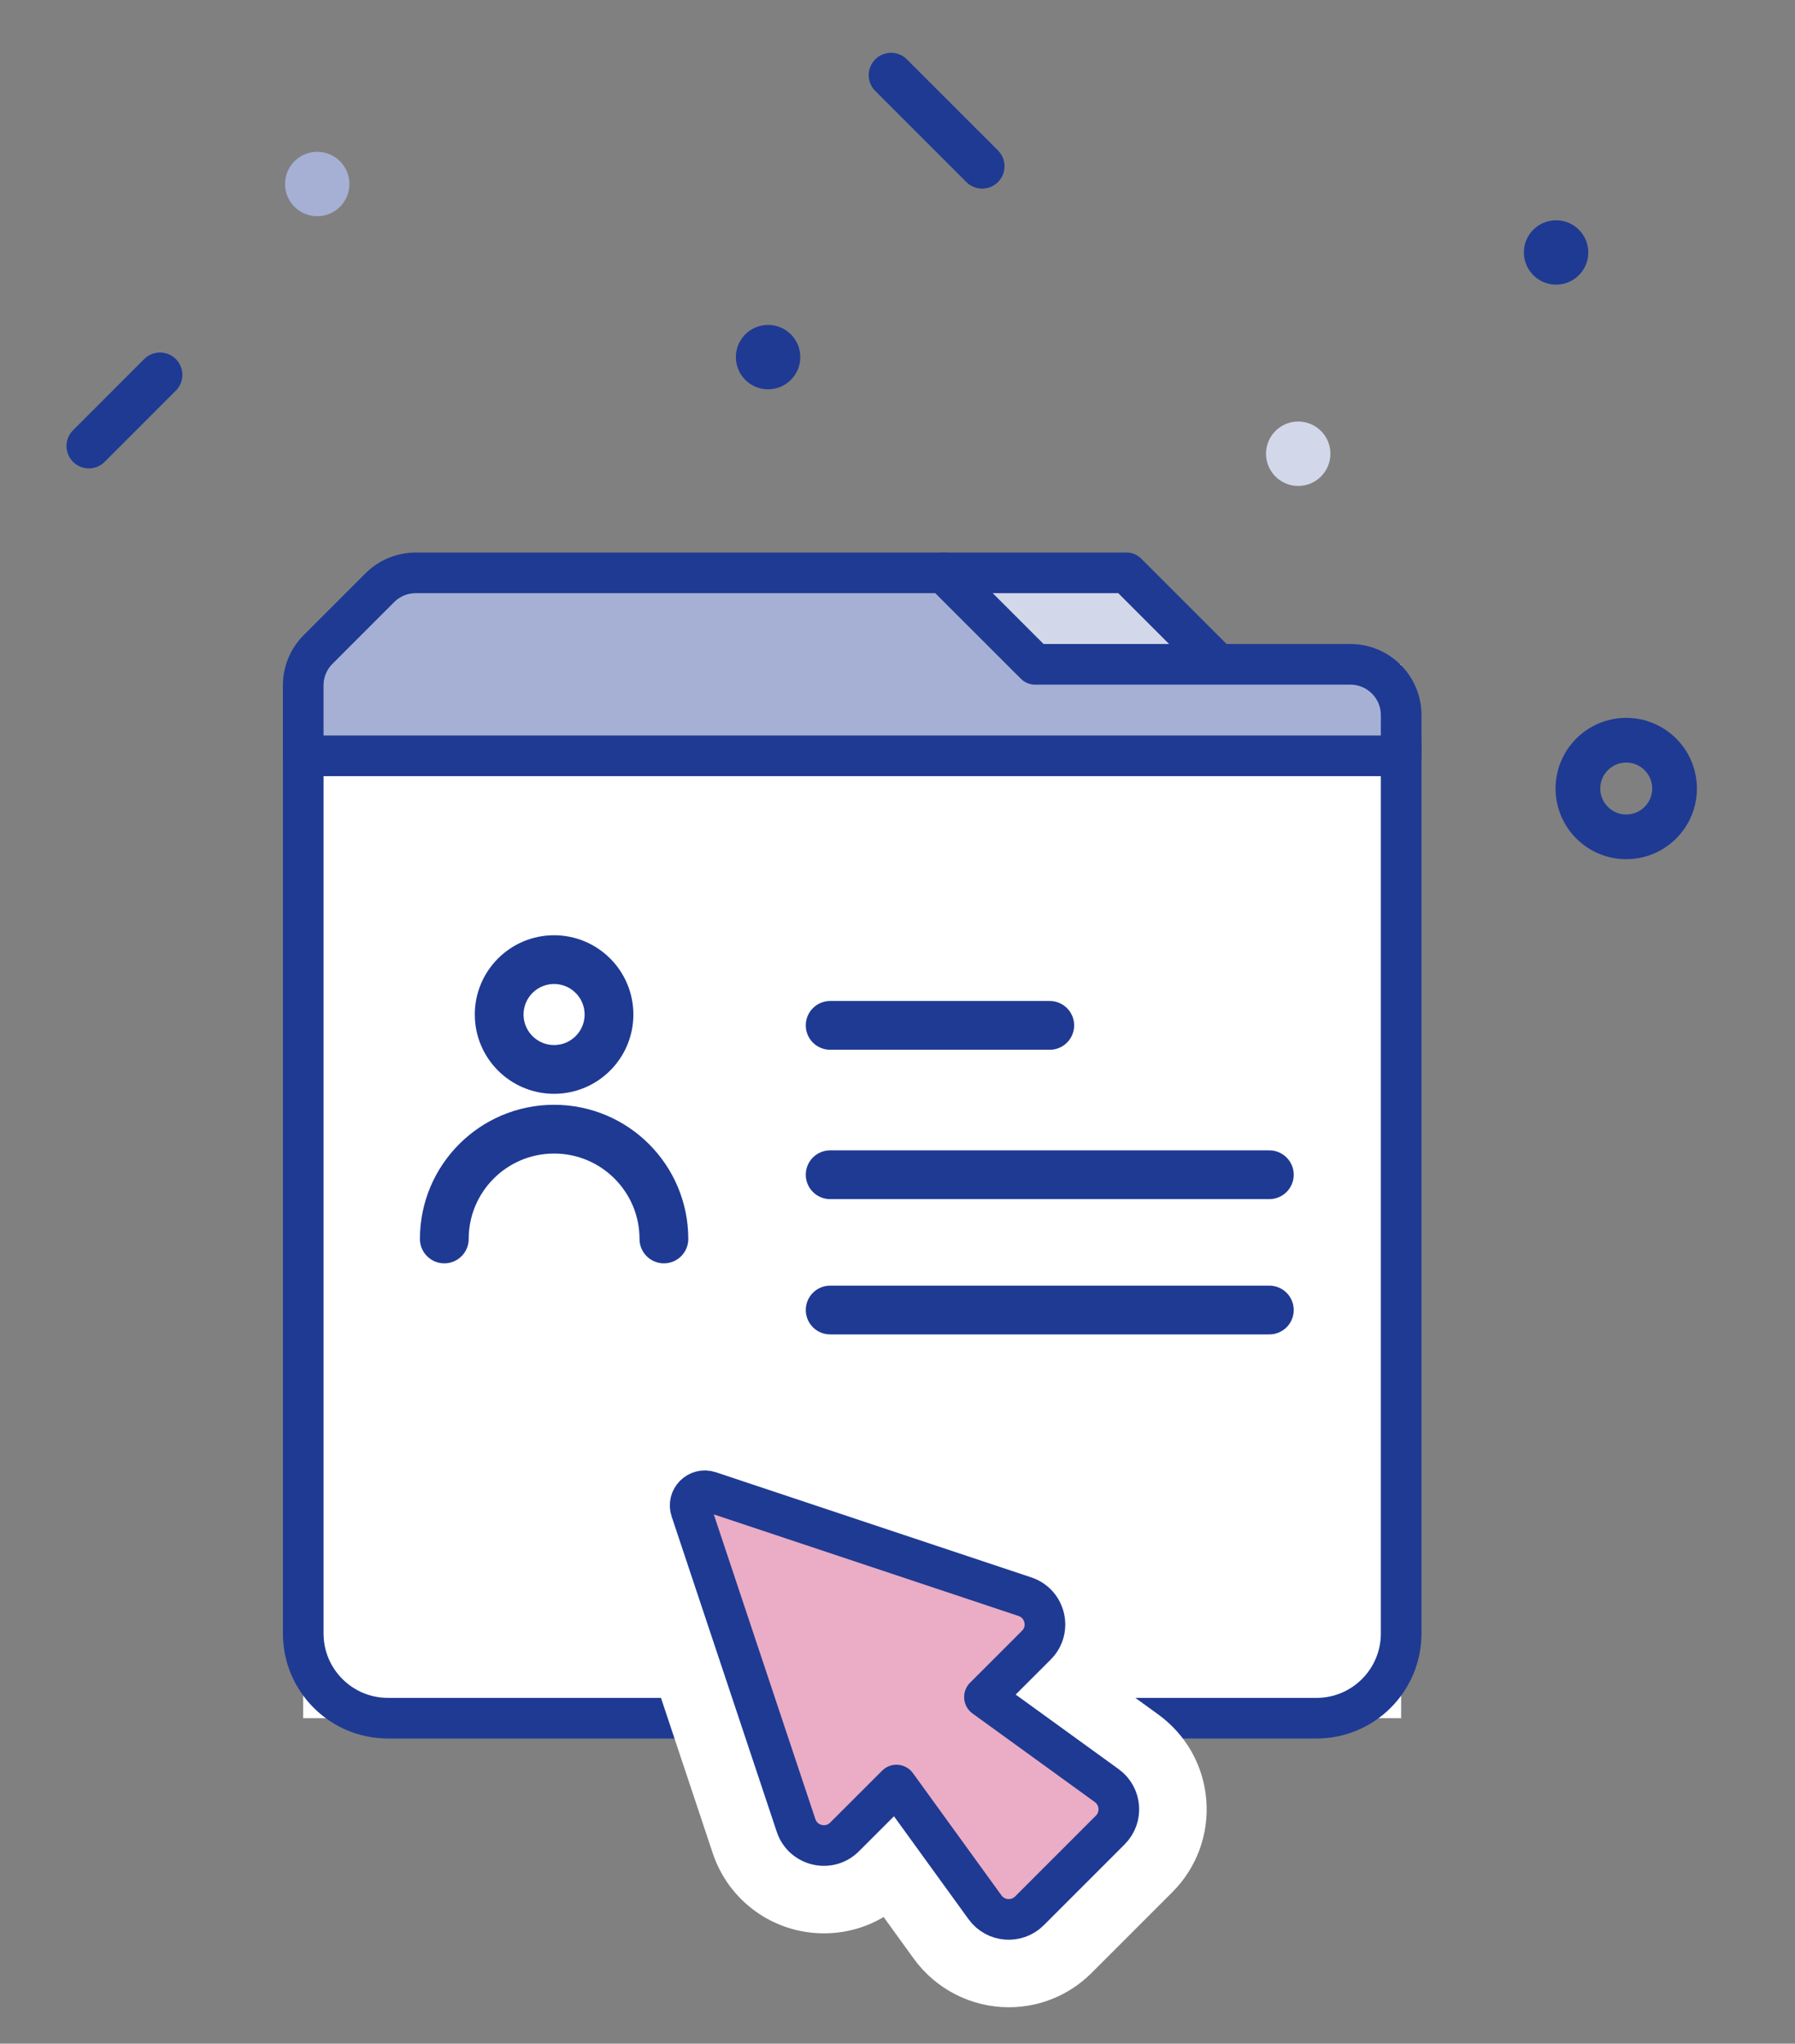
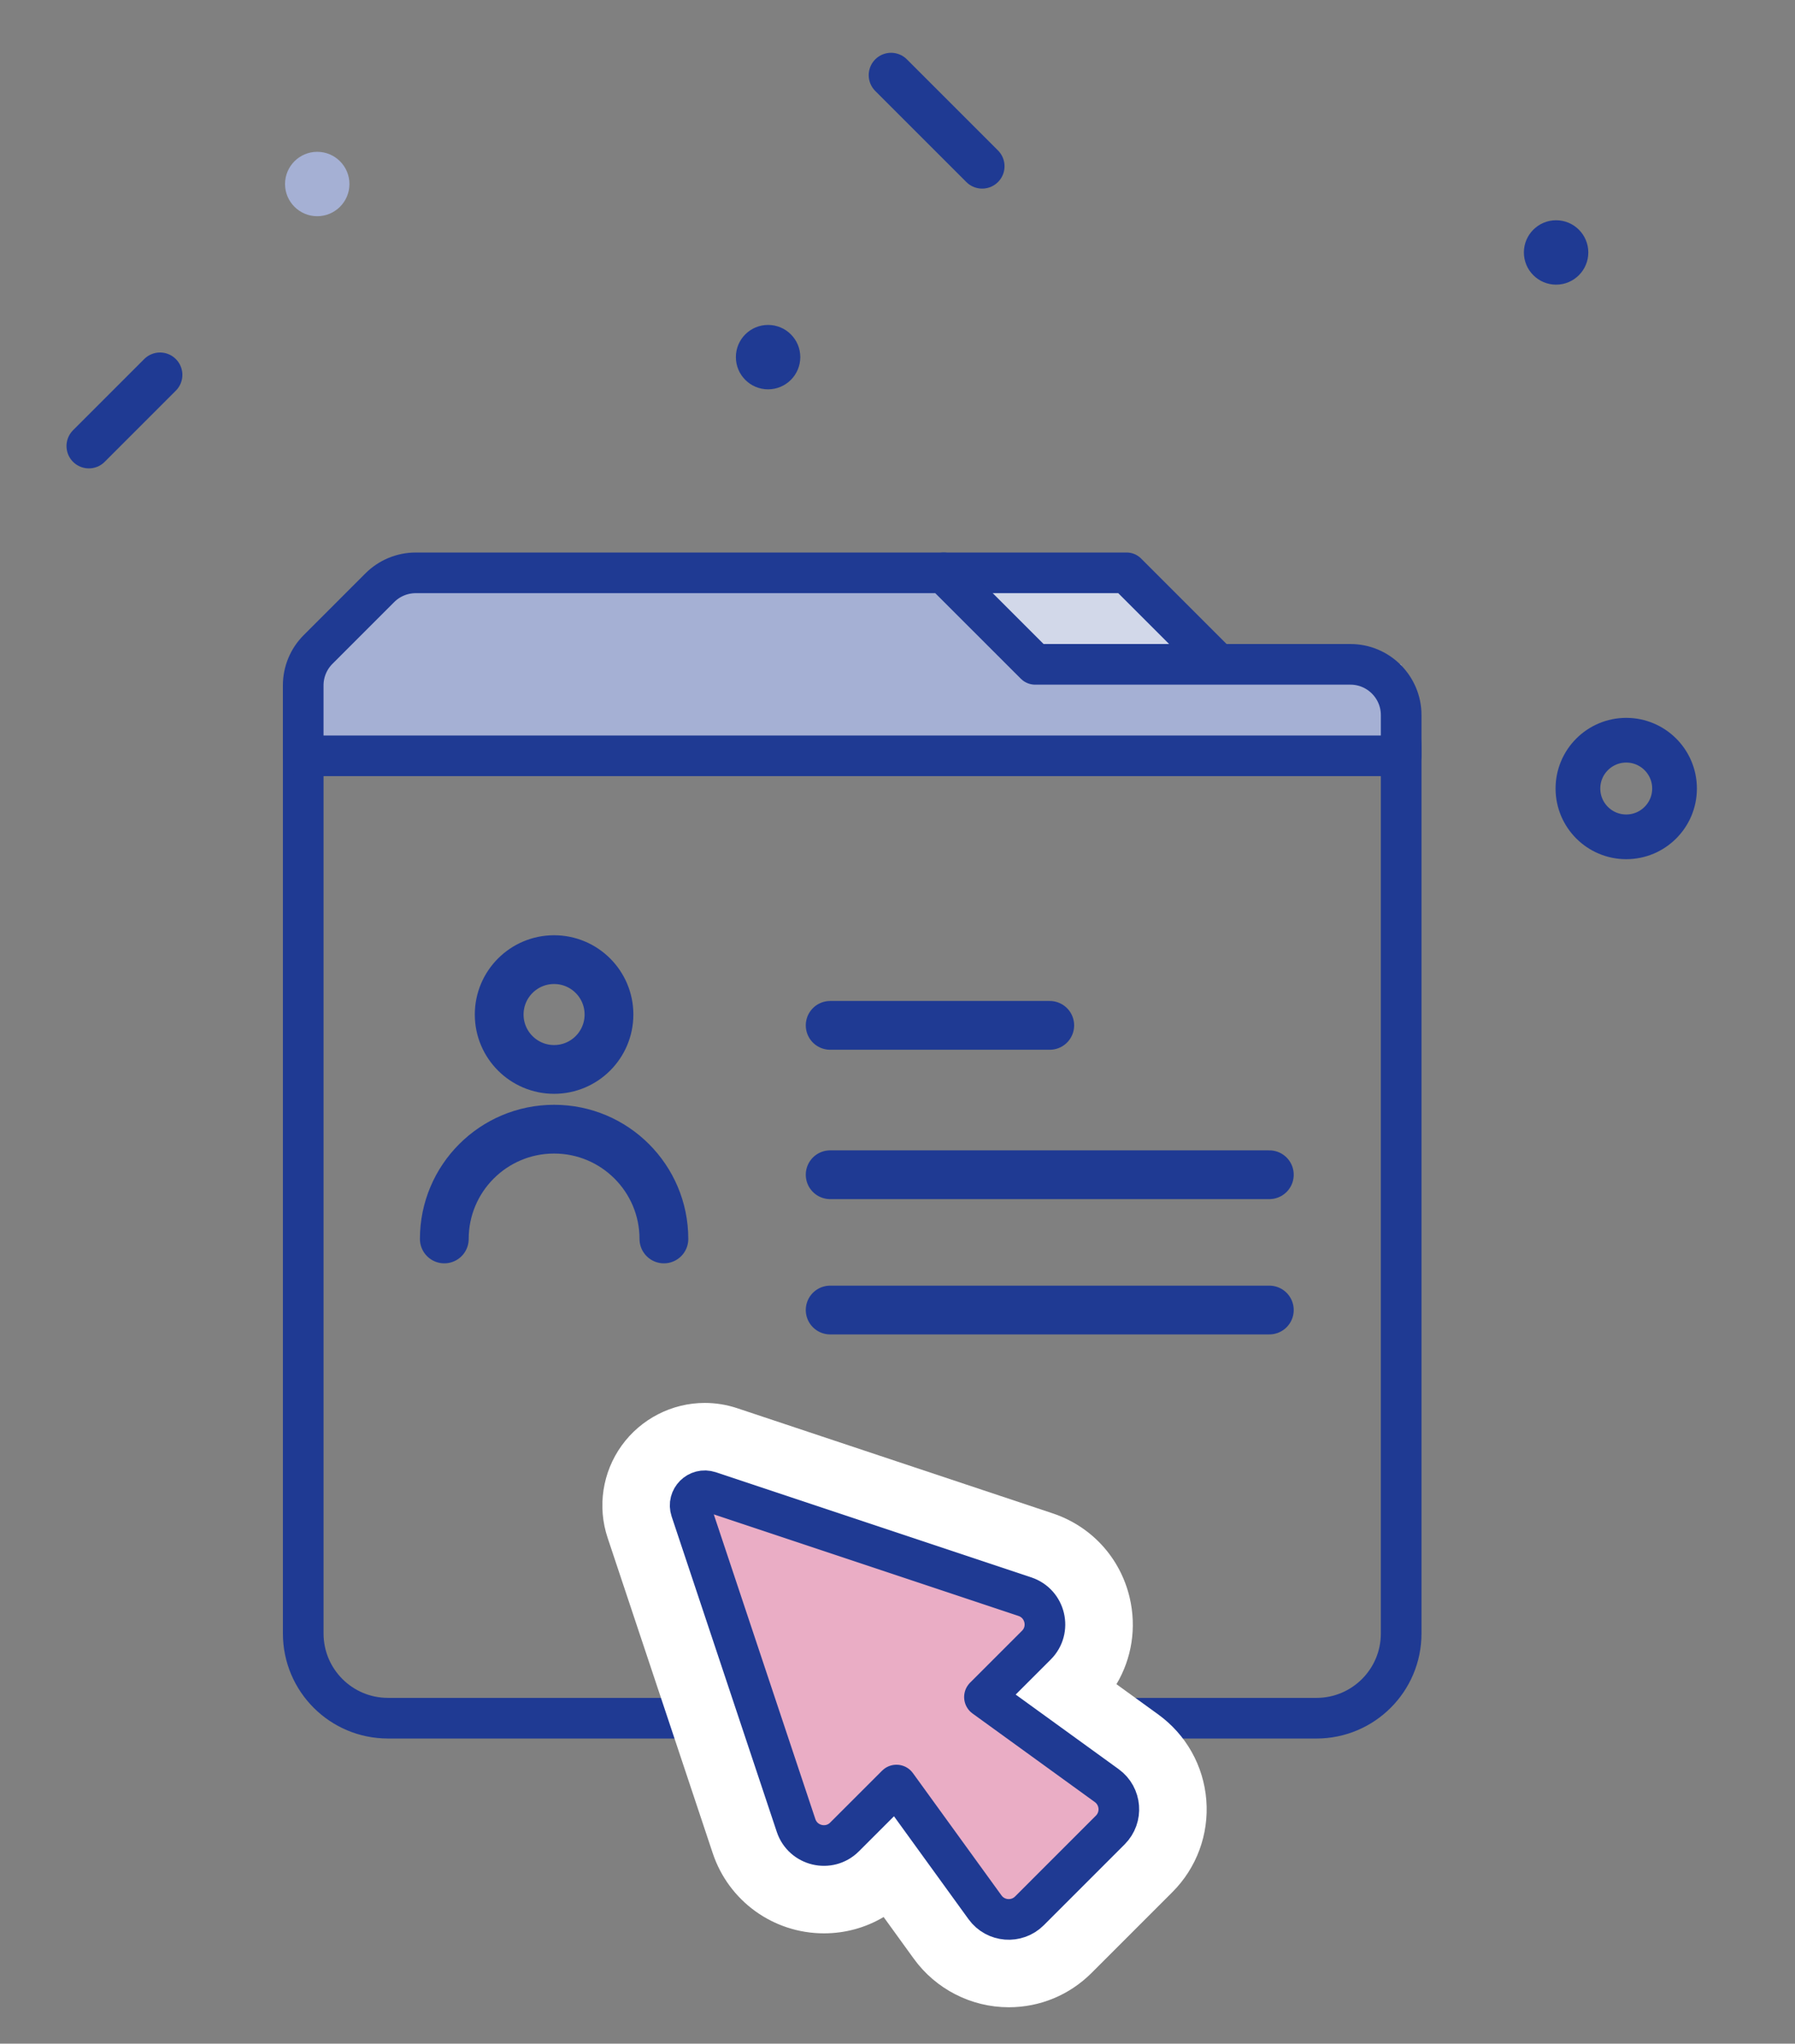
<svg xmlns="http://www.w3.org/2000/svg" width="101" height="115" viewBox="0 0 101 115">
  <rect x="0" y="0" width="101" height="115" fill="#808080" stroke="none" />
  <g fill="none" fill-rule="evenodd">
    <g>
      <g>
-         <path fill="#FFF" d="M17.06 96.686L78.838 96.686 78.838 37.383 17.06 37.383z" transform="translate(-490 -150) translate(490 150)" />
        <path stroke="#1F3A93" stroke-linecap="round" stroke-linejoin="round" stroke-width="2.287" d="M21.826 96.686h52.249c2.631 0 4.765-2.134 4.765-4.765V42.148c0-2.632-2.134-4.765-4.765-4.765H21.826c-2.631 0-4.764 2.133-4.764 4.765V91.92c0 2.631 2.133 4.765 4.764 4.765z" transform="translate(-490 -150) translate(490 150)" />
        <path fill="#D2D8E9" d="M68.543 37.383L47.95 37.383 53.098 32.235 63.395 32.235z" transform="translate(-490 -150) translate(490 150)" />
        <path stroke="#1F3A93" stroke-linecap="round" stroke-linejoin="round" stroke-width="2.287" d="M68.543 37.383L47.95 37.383 53.098 32.235 63.395 32.235z" transform="translate(-490 -150) translate(490 150)" />
        <path fill="#A5B0D4" d="M58.247 37.383L53.098 32.235 22.209 32.235 17.061 37.383 17.061 42.531 78.839 42.531 78.839 37.383z" transform="translate(-490 -150) translate(490 150)" />
        <path stroke="#1F3A93" stroke-linecap="round" stroke-linejoin="round" stroke-width="2.287" d="M58.247 37.383l-5.149-5.148H23.394c-.759 0-1.486.301-2.022.837l-3.473 3.474c-.537.536-.838 1.263-.838 2.021v3.964H78.84v-2.29c0-1.578-1.28-2.858-2.859-2.858H58.247h0z" transform="translate(-490 -150) translate(490 150)" />
        <g stroke="#1F3A93" stroke-linecap="round" stroke-linejoin="round" stroke-width="2.744">
          <path d="M12.356 15.718c0-3.411-2.767-6.178-6.178-6.178C2.765 9.54 0 12.307 0 15.718M9.266 3.089C9.266 1.383 7.883 0 6.177 0 4.472 0 3.088 1.383 3.088 3.089s1.384 3.089 3.09 3.089c1.705 0 3.088-1.383 3.088-3.09zM21.711 19.717L46.422 19.717M21.711 12.104L46.422 12.104M21.711 3.699L34.067 3.699" transform="translate(-490 -150) translate(490 150) translate(25 54)" />
        </g>
        <path fill="#FFF" d="M56.76 112.951c-2.11 0-4.105-1.02-5.341-2.728l-1.7-2.35c-1.006.599-2.157.919-3.357.919-2.843 0-5.357-1.811-6.256-4.504l-5.917-17.754c-.585-1.75-.29-3.691.79-5.189 1.081-1.503 2.83-2.4 4.676-2.4.619 0 1.233.1 1.824.296l17.753 5.918c2.183.73 3.8 2.498 4.33 4.736.399 1.695.122 3.428-.742 4.877l2.352 1.704c1.569 1.137 2.553 2.892 2.704 4.82.152 1.925-.544 3.813-1.91 5.177l-4.547 4.548c-1.248 1.244-2.901 1.93-4.659 1.93" transform="translate(-490 -150) translate(490 150)" />
        <path fill="#EAADC5" d="M57.67 89.847L39.92 83.93c-.646-.213-1.257.4-1.044 1.042l5.917 17.751c.388 1.16 1.863 1.51 2.728.644l2.921-2.92 4.982 6.88c.595.821 1.783.916 2.5.199l4.548-4.549c.717-.717.622-1.905-.199-2.499l-6.88-4.983 2.92-2.92c.866-.865.518-2.34-.644-2.728" transform="translate(-490 -150) translate(490 150)" />
        <path stroke="#1F3A93" stroke-linecap="round" stroke-linejoin="round" stroke-width="2.287" d="M57.67 89.847L39.92 83.93c-.646-.213-1.257.4-1.044 1.042l5.917 17.751c.388 1.16 1.863 1.51 2.728.644l2.921-2.92 4.982 6.88c.595.821 1.783.916 2.5.199l4.548-4.549c.717-.717.622-1.905-.199-2.499l-6.88-4.983 2.92-2.92c.866-.865.518-2.34-.644-2.728z" transform="translate(-490 -150) translate(490 150)" />
        <g>
          <path stroke="#1F3A93" stroke-linecap="round" stroke-linejoin="round" stroke-width="2.516" d="M50.264 5.126L45.138 0M0 20.87L4.004 16.865" transform="translate(-490 -150) translate(490 150) translate(5 4.229)" />
          <path stroke="#1F3A93" stroke-width="2.516" d="M83.786 40.143c0 1.5 1.217 2.718 2.718 2.718 1.5 0 2.718-1.218 2.718-2.718 0-1.501-1.218-2.719-2.718-2.719s-2.718 1.218-2.718 2.719z" transform="translate(-490 -150) translate(490 150) translate(5 4.229)" />
-           <path fill="#D2D8E9" d="M66.235 21.303c0 1 .812 1.813 1.812 1.813s1.812-.813 1.812-1.813c0-1.001-.811-1.812-1.812-1.812-1 0-1.812.811-1.812 1.812" transform="translate(-490 -150) translate(490 150) translate(5 4.229)" />
          <path fill="#1F3A93" d="M36.406 15.866c0 1.002.811 1.813 1.811 1.813 1.002 0 1.813-.811 1.813-1.813 0-1-.811-1.811-1.813-1.811-1 0-1.811.811-1.811 1.811M80.745 9.977c0 1 .813 1.812 1.813 1.812s1.812-.812 1.812-1.812-.812-1.812-1.812-1.812-1.813.811-1.813 1.812" transform="translate(-490 -150) translate(490 150) translate(5 4.229)" />
          <path fill="#A5B0D4" d="M11.038 6.126c0 1 .812 1.812 1.812 1.812s1.812-.812 1.812-1.812-.811-1.812-1.812-1.812c-1 0-1.812.812-1.812 1.812" transform="translate(-490 -150) translate(490 150) translate(5 4.229)" />
        </g>
      </g>
    </g>
  </g>
</svg>